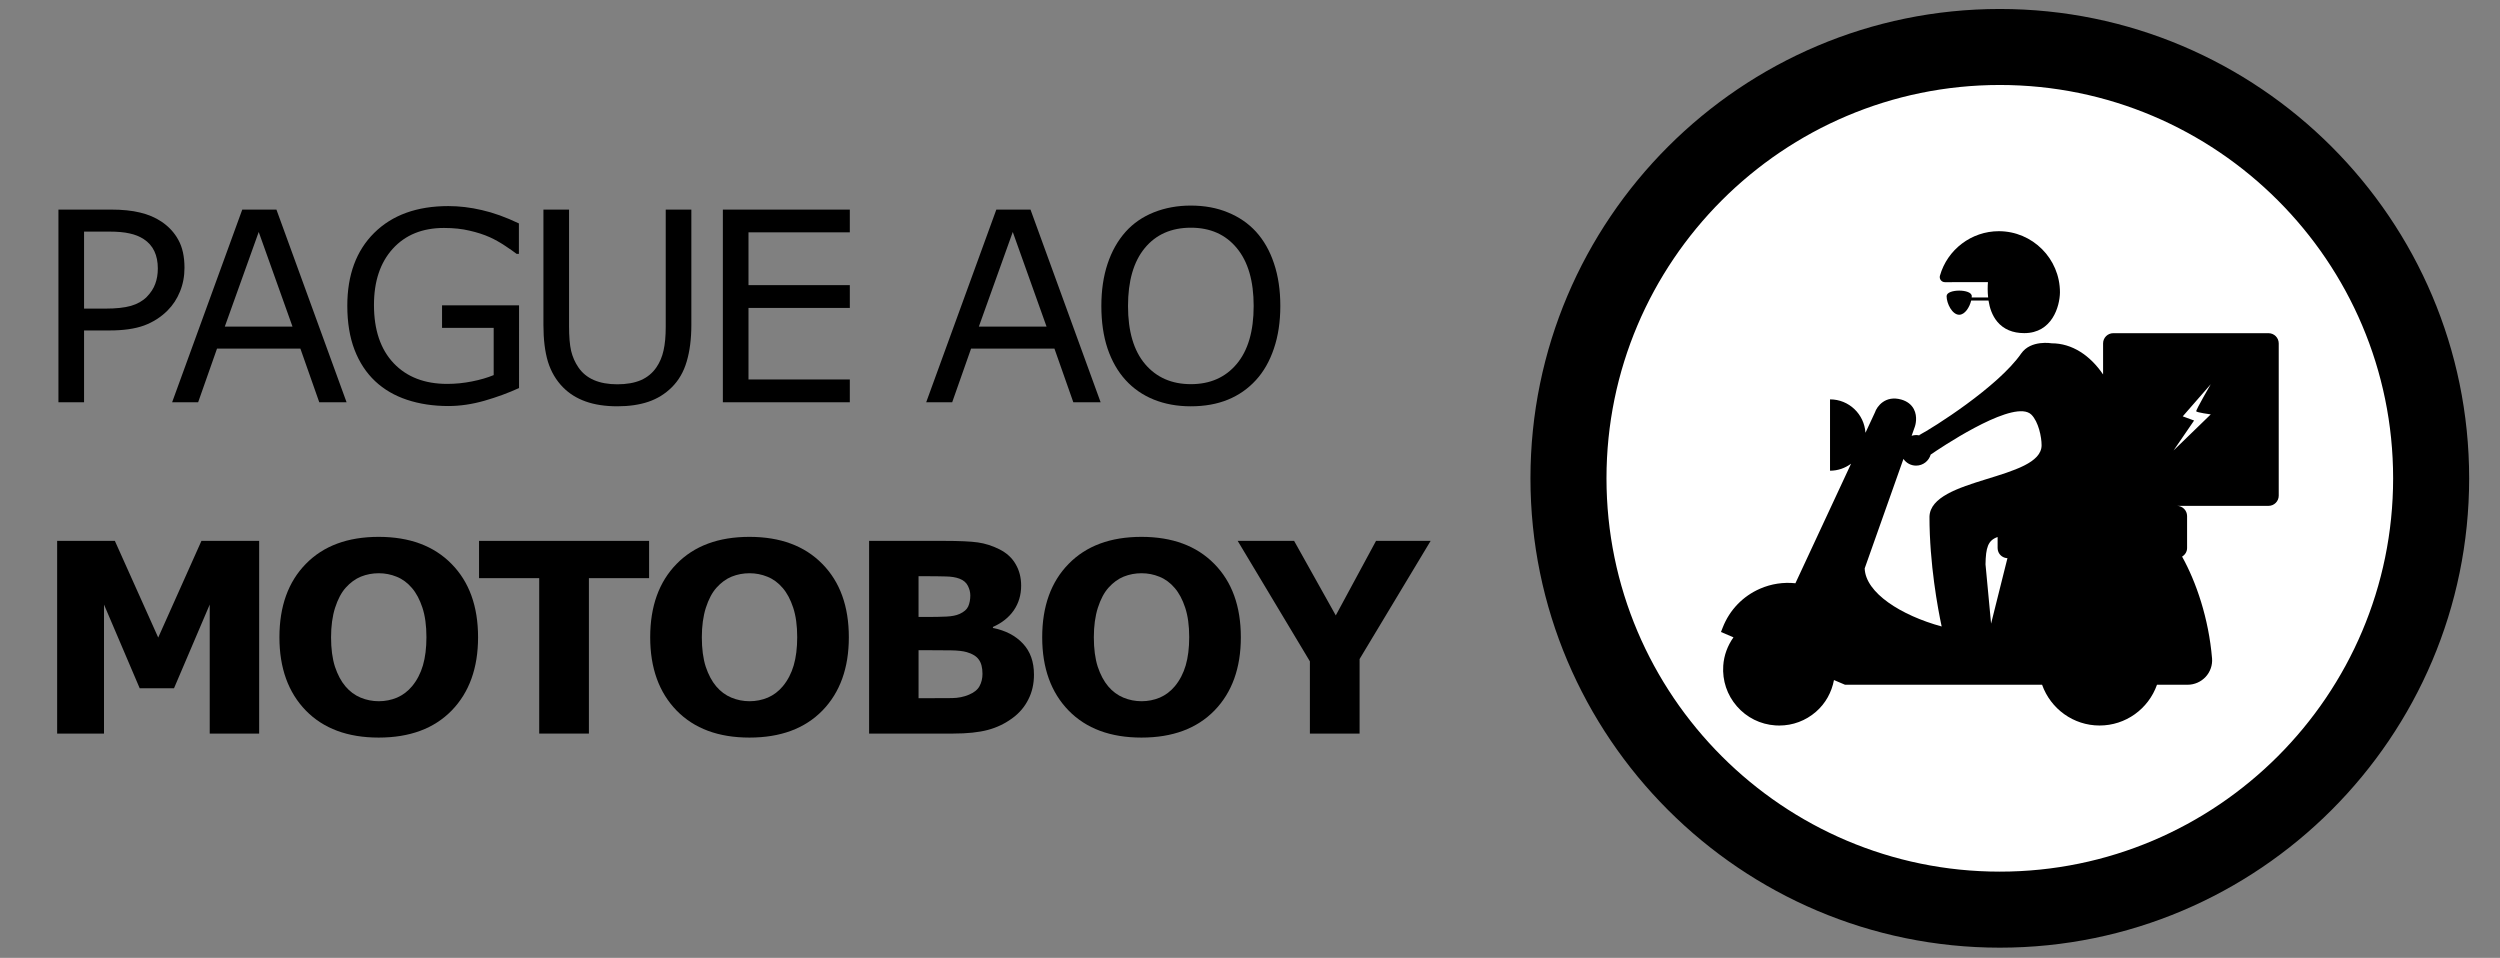
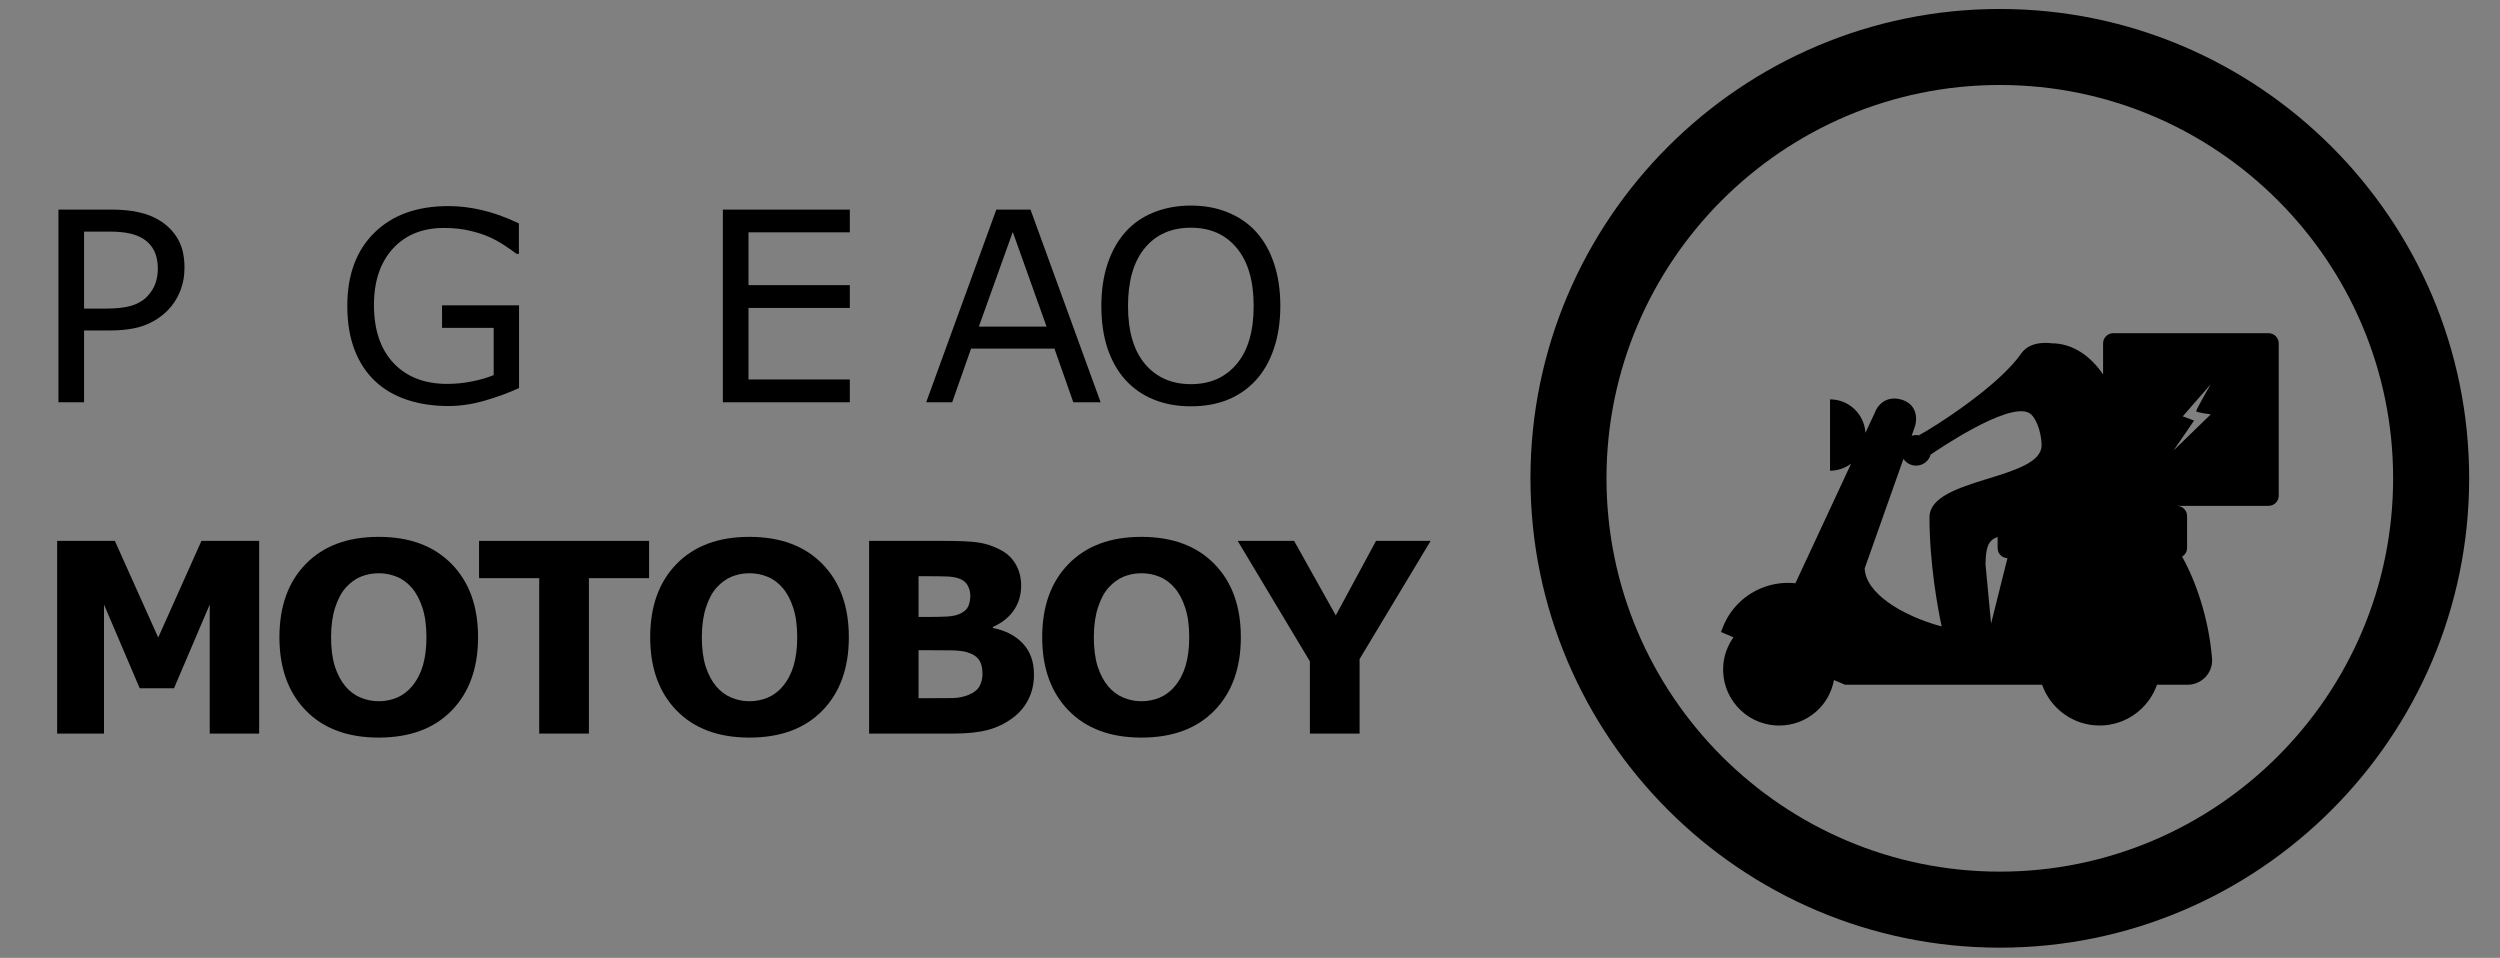
<svg xmlns="http://www.w3.org/2000/svg" xmlns:ns1="http://sodipodi.sourceforge.net/DTD/sodipodi-0.dtd" xmlns:ns2="http://www.inkscape.org/namespaces/inkscape" xmlns:xlink="http://www.w3.org/1999/xlink" version="1.1" id="Camada_1" x="0px" y="0px" width="261px" height="100px" viewBox="0 0 261 100" enable-background="new 0 0 261 100" xml:space="preserve" ns1:docname="75.svg" ns2:version="0.92.3 (2405546, 2018-03-11)">
  <rect x="0" y="0" width="261" height="100" fill="#808080" stroke="none" />
  <defs id="defs1227">
    <rect height="91.833" width="92.06" y="4.011" x="4.011" id="b" />
  </defs>
  <ns1:namedview pagecolor="#ffffff" bordercolor="#666666" borderopacity="1" objecttolerance="10" gridtolerance="10" guidetolerance="10" ns2:pageopacity="0" ns2:pageshadow="2" ns2:window-width="1920" ns2:window-height="1027" id="namedview1225" showgrid="false" ns2:zoom="1.1253689" ns2:cx="-45.132393" ns2:cy="75.802746" ns2:window-x="1592" ns2:window-y="83" ns2:window-maximized="1" ns2:current-layer="Camada_1" />
-   <path fill="#FFFFFF" d="M208.781,4.905c-24.871,0-45.032,20.161-45.032,45.031c0,24.871,20.161,45.032,45.032,45.032  c24.869,0,45.03-20.161,45.03-45.032C253.812,25.066,233.65,4.905,208.781,4.905z" id="path1180" />
  <path d="M208.781,98.937c-27.019,0-49.001-21.982-49.001-49s21.982-49,49.001-49c27.017,0,48.999,21.981,48.999,49  S235.798,98.937,208.781,98.937z M208.781,8.872c-22.643,0-41.064,18.422-41.064,41.064s18.422,41.063,41.064,41.063  c22.642,0,41.062-18.421,41.062-41.063S231.423,8.872,208.781,8.872z" id="path1182" />
  <g aria-label="PAGUE AO MOTOBOY" style="font-style:normal;font-weight:normal;font-size:27.67px;line-height:1.25;font-family:sans-serif;letter-spacing:-1.83px;word-spacing:0px;fill:#000000;fill-opacity:1;stroke:none;stroke-width:0.692" id="text1233">
    <path d="m 19.26,27.96 q 0,1.338 -0.473,2.486 -0.459,1.135 -1.297,1.973 -1.04,1.04 -2.459,1.567 -1.419,0.513 -3.58,0.513 H 8.776 v 7.498 H 6.101 V 21.88 h 5.458 q 1.81,0 3.067,0.311 1.256,0.297 2.229,0.946 1.148,0.77 1.77,1.919 0.635,1.148 0.635,2.905 z m -2.783,0.068 q 0,-1.04 -0.365,-1.81 -0.365,-0.77 -1.108,-1.256 -0.649,-0.419 -1.486,-0.594 -0.824,-0.189 -2.094,-0.189 H 8.776 v 8.039 h 2.256 q 1.621,0 2.635,-0.284 1.013,-0.297 1.648,-0.932 0.635,-0.649 0.892,-1.365 0.27,-0.716 0.27,-1.608 z" style="letter-spacing:-1.83px;stroke-width:0.692" id="path1292" />
-     <path d="m 36.183,41.998 h -2.851 l -1.973,-5.607 h -8.701 l -1.973,5.607 h -2.716 l 7.323,-20.117 h 3.567 z m -5.647,-7.904 -3.526,-9.876 -3.54,9.876 z" style="letter-spacing:-1.83px;stroke-width:0.692" id="path1294" />
    <path d="m 54.187,40.512 q -1.648,0.757 -3.607,1.324 -1.946,0.554 -3.769,0.554 -2.351,0 -4.31,-0.649 -1.959,-0.649 -3.337,-1.946 -1.392,-1.311 -2.148,-3.27 -0.757,-1.973 -0.757,-4.607 0,-4.823 2.81,-7.606 2.824,-2.797 7.742,-2.797 1.716,0 3.499,0.419 1.797,0.405 3.864,1.392 v 3.175 h -0.243 q -0.419,-0.324 -1.216,-0.851 -0.797,-0.527 -1.567,-0.878 -0.932,-0.419 -2.121,-0.689 -1.175,-0.284 -2.675,-0.284 -3.378,0 -5.35,2.175 -1.959,2.162 -1.959,5.864 0,3.905 2.054,6.08 2.054,2.162 5.593,2.162 1.297,0 2.581,-0.257 1.297,-0.257 2.27,-0.662 v -4.931 h -5.391 v -2.351 h 8.039 z" style="letter-spacing:-1.83px;stroke-width:0.692" id="path1296" />
-     <path d="m 72.177,33.918 q 0,2.189 -0.486,3.824 -0.473,1.621 -1.567,2.702 -1.04,1.027 -2.432,1.5 -1.392,0.473 -3.243,0.473 -1.891,0 -3.297,-0.5 -1.405,-0.5 -2.364,-1.473 -1.094,-1.108 -1.581,-2.675 -0.473,-1.567 -0.473,-3.851 V 21.88 h 2.675 v 12.173 q 0,1.635 0.216,2.581 0.23,0.946 0.757,1.716 0.594,0.878 1.608,1.324 1.027,0.446 2.459,0.446 1.446,0 2.459,-0.432 1.013,-0.446 1.621,-1.338 0.527,-0.77 0.743,-1.756 0.23,-1 0.23,-2.472 V 21.88 h 2.675 z" style="letter-spacing:-1.83px;stroke-width:0.692" id="path1298" />
    <path d="M 88.721,41.998 H 75.467 V 21.88 h 13.254 v 2.378 H 78.142 v 5.512 h 10.579 v 2.378 H 78.142 v 7.471 h 10.579 z" style="letter-spacing:-1.83px;stroke-width:0.692" id="path1300" />
    <path d="m 114.906,41.998 h -2.851 l -1.973,-5.607 h -8.701 l -1.973,5.607 H 96.694 l 7.323,-20.117 h 3.567 z m -5.647,-7.904 -3.526,-9.876 -3.54,9.876 z" style="letter-spacing:-1.83px;stroke-width:0.692" id="path1302" />
    <path d="m 131.126,24.191 q 1.229,1.351 1.878,3.31 0.662,1.959 0.662,4.445 0,2.486 -0.676,4.459 -0.662,1.959 -1.864,3.27 -1.243,1.365 -2.945,2.054 -1.689,0.689 -3.864,0.689 -2.121,0 -3.864,-0.703 -1.729,-0.703 -2.945,-2.04 -1.216,-1.338 -1.878,-3.283 -0.649,-1.946 -0.649,-4.445 0,-2.459 0.649,-4.404 0.649,-1.959 1.891,-3.351 1.189,-1.324 2.945,-2.027 1.77,-0.703 3.851,-0.703 2.162,0 3.878,0.716 1.729,0.703 2.932,2.013 z m -0.243,7.755 q 0,-3.918 -1.756,-6.039 -1.756,-2.135 -4.796,-2.135 -3.067,0 -4.823,2.135 -1.743,2.121 -1.743,6.039 0,3.959 1.783,6.066 1.783,2.094 4.783,2.094 2.999,0 4.769,-2.094 1.783,-2.108 1.783,-6.066 z" style="letter-spacing:-1.83px;stroke-width:0.692" id="path1304" />
    <path d="M 27.056,76.585 H 21.895 V 63.115 l -3.729,8.741 H 14.585 L 10.857,63.115 V 76.585 H 5.966 V 56.468 h 6.026 l 4.526,10.092 4.513,-10.092 h 6.026 z" style="font-style:normal;font-variant:normal;font-weight:bold;font-stretch:normal;font-family:sans-serif;-inkscape-font-specification:'sans-serif Bold';letter-spacing:-1.83px;stroke-width:0.692" id="path1306" />
    <path d="m 49.91,66.533 q 0,4.81 -2.756,7.647 -2.756,2.824 -7.62,2.824 -4.85,0 -7.606,-2.824 -2.756,-2.837 -2.756,-7.647 0,-4.85 2.756,-7.661 2.756,-2.824 7.606,-2.824 4.837,0 7.606,2.824 2.77,2.81 2.77,7.661 z m -6.877,5.094 q 0.757,-0.919 1.121,-2.162 0.365,-1.256 0.365,-2.945 0,-1.81 -0.419,-3.08 -0.419,-1.27 -1.094,-2.054 -0.689,-0.811 -1.594,-1.175 -0.892,-0.365 -1.864,-0.365 -0.986,0 -1.864,0.351 -0.865,0.351 -1.594,1.162 -0.676,0.757 -1.108,2.094 -0.419,1.324 -0.419,3.08 0,1.797 0.405,3.067 0.419,1.256 1.094,2.054 0.676,0.797 1.581,1.175 0.905,0.378 1.905,0.378 1,0 1.905,-0.378 0.905,-0.392 1.581,-1.202 z" style="font-style:normal;font-variant:normal;font-weight:bold;font-stretch:normal;font-family:sans-serif;-inkscape-font-specification:'sans-serif Bold';letter-spacing:-1.83px;stroke-width:0.692" id="path1308" />
    <path d="M 67.765,60.359 H 61.482 V 76.585 H 56.294 V 60.359 h -6.282 v -3.891 h 17.753 z" style="font-style:normal;font-variant:normal;font-weight:bold;font-stretch:normal;font-family:sans-serif;-inkscape-font-specification:'sans-serif Bold';letter-spacing:-1.83px;stroke-width:0.692" id="path1310" />
    <path d="m 88.619,66.533 q 0,4.81 -2.756,7.647 -2.756,2.824 -7.62,2.824 -4.85,0 -7.606,-2.824 -2.756,-2.837 -2.756,-7.647 0,-4.85 2.756,-7.661 2.756,-2.824 7.606,-2.824 4.837,0 7.606,2.824 2.77,2.81 2.77,7.661 z m -6.877,5.094 q 0.757,-0.919 1.121,-2.162 0.365,-1.256 0.365,-2.945 0,-1.81 -0.419,-3.08 -0.419,-1.27 -1.094,-2.054 -0.689,-0.811 -1.594,-1.175 -0.892,-0.365 -1.864,-0.365 -0.986,0 -1.864,0.351 -0.865,0.351 -1.594,1.162 -0.676,0.757 -1.108,2.094 -0.419,1.324 -0.419,3.08 0,1.797 0.405,3.067 0.419,1.256 1.094,2.054 0.676,0.797 1.581,1.175 0.905,0.378 1.905,0.378 1,0 1.905,-0.378 0.905,-0.392 1.581,-1.202 z" style="font-style:normal;font-variant:normal;font-weight:bold;font-stretch:normal;font-family:sans-serif;-inkscape-font-specification:'sans-serif Bold';letter-spacing:-1.83px;stroke-width:0.692" id="path1312" />
    <path d="m 107.947,70.424 q 0,1.459 -0.594,2.608 -0.581,1.148 -1.608,1.905 -1.189,0.892 -2.621,1.27 -1.419,0.378 -3.607,0.378 H 90.734 V 56.468 h 7.809 q 2.432,0 3.553,0.162 1.135,0.162 2.243,0.716 1.148,0.581 1.702,1.567 0.567,0.973 0.567,2.229 0,1.459 -0.77,2.581 -0.77,1.108 -2.175,1.729 v 0.108 q 1.973,0.392 3.121,1.621 1.162,1.229 1.162,3.243 z m -6.647,-8.269 q 0,-0.5 -0.257,-1 -0.243,-0.5 -0.878,-0.743 -0.567,-0.216 -1.419,-0.23 -0.838,-0.027 -2.364,-0.027 h -0.486 v 4.256 h 0.811 q 1.229,0 2.094,-0.041 0.865,-0.041 1.365,-0.27 0.703,-0.311 0.919,-0.797 0.216,-0.5 0.216,-1.148 z m 1.27,8.187 q 0,-0.959 -0.378,-1.473 -0.365,-0.527 -1.256,-0.784 -0.608,-0.176 -1.675,-0.189 -1.067,-0.014 -2.229,-0.014 h -1.135 v 5.012 h 0.378 q 2.189,0 3.134,-0.014 0.946,-0.014 1.743,-0.351 0.811,-0.338 1.108,-0.892 0.311,-0.567 0.311,-1.297 z" style="font-style:normal;font-variant:normal;font-weight:bold;font-stretch:normal;font-family:sans-serif;-inkscape-font-specification:'sans-serif Bold';letter-spacing:-1.83px;stroke-width:0.692" id="path1314" />
    <path d="m 129.544,66.533 q 0,4.81 -2.756,7.647 -2.756,2.824 -7.62,2.824 -4.85,0 -7.606,-2.824 -2.756,-2.837 -2.756,-7.647 0,-4.85 2.756,-7.661 2.756,-2.824 7.606,-2.824 4.837,0 7.606,2.824 2.77,2.81 2.77,7.661 z m -6.877,5.094 q 0.757,-0.919 1.121,-2.162 0.365,-1.256 0.365,-2.945 0,-1.81 -0.419,-3.08 -0.419,-1.27 -1.094,-2.054 -0.689,-0.811 -1.594,-1.175 -0.892,-0.365 -1.864,-0.365 -0.986,0 -1.864,0.351 -0.865,0.351 -1.594,1.162 -0.676,0.757 -1.108,2.094 -0.419,1.324 -0.419,3.08 0,1.797 0.405,3.067 0.419,1.256 1.094,2.054 0.676,0.797 1.581,1.175 0.905,0.378 1.905,0.378 1,0 1.905,-0.378 0.905,-0.392 1.581,-1.202 z" style="font-style:normal;font-variant:normal;font-weight:bold;font-stretch:normal;font-family:sans-serif;-inkscape-font-specification:'sans-serif Bold';letter-spacing:-1.83px;stroke-width:0.692" id="path1316" />
    <path d="m 149.358,56.468 -7.417,12.335 v 7.782 h -5.188 v -7.539 l -7.539,-12.578 h 5.891 l 4.35,7.782 4.202,-7.782 z" style="font-style:normal;font-variant:normal;font-weight:bold;font-stretch:normal;font-family:sans-serif;-inkscape-font-specification:'sans-serif Bold';letter-spacing:-1.83px;stroke-width:0.692" id="path1318" />
  </g>
  <g transform="matrix(0.647,0,0,0.647,176.434,17.592)" id="g28">
    <defs id="defs3">
      <rect height="91.833" width="92.06" y="4.011" x="4.011" id="rect1276" />
    </defs>
    <clipPath id="a">
      <use height="100%" width="100%" y="0" x="0" style="overflow:visible" id="use5" overflow="visible" xlink:href="#b" />
    </clipPath>
    <path style="fill:none" ns2:connector-curvature="0" id="path8" d="m 38.842,46.162 c 1.528,-1.049 12.094,-8.164 15.638,-6.827 -3.54,-1.341 -14.111,5.777 -15.64,6.827 -0.299,1.026 -1.234,1.78 -2.356,1.781 0,0 0,0 0,0 1.122,0 2.059,-0.755 2.358,-1.781 z" clip-path="url(#a)" />
    <polygon style="fill:none" id="polygon10" points="51.226,62.877 48.587,73.436 " clip-path="url(#a)" />
-     <path style="fill:none" ns2:connector-curvature="0" id="path12" d="m 28.193,64.524 6.251,-17.659 c 0,-0.001 -0.001,-0.001 -0.001,-0.002 l -6.252,17.661 c 0.129,3.959 5.878,7.585 12.42,9.376 0,0 0,0 0,-0.001 -6.542,-1.791 -12.29,-5.417 -12.418,-9.375 z" clip-path="url(#a)" />
    <path style="fill:none" ns2:connector-curvature="0" id="path14" d="m 49.765,61.868 c -0.08,-0.192 -0.124,-0.403 -0.124,-0.625 v -1.779 c -1.566,0.523 -1.908,1.736 -1.953,4.41 l 0.899,9.562 2.64,-10.56 c -0.661,-0.024 -1.223,-0.431 -1.462,-1.008 z" clip-path="url(#a)" />
    <path style="fill:none" ns2:connector-curvature="0" id="path16" d="m 56.733,44.653 c 0,-1.358 -0.507,-3.796 -1.645,-4.934 -0.169,-0.169 -0.373,-0.295 -0.609,-0.385 -3.543,-1.337 -14.11,5.779 -15.638,6.827 -0.299,1.026 -1.236,1.781 -2.358,1.781 0,0 0,0 0,0 0,0 -10e-4,0 -0.002,0 -0.847,0 -1.594,-0.429 -2.038,-1.078 l -6.251,17.659 c 0.128,3.958 5.876,7.584 12.418,9.375 -0.607,-2.846 -1.967,-10.064 -1.967,-17.733 0.216,-6.292 18.091,-5.921 18.09,-11.512 z" clip-path="url(#a)" />
    <path style="fill:#000000" ns2:connector-curvature="0" id="path18" d="m 93.354,26.573 h -25.05 c -0.908,0 -1.645,0.736 -1.645,1.645 v 5.018 c -2.093,-3.097 -5.024,-5.029 -8.279,-5.029 0,0 -3.384,-0.593 -4.934,1.645 C 49.716,35.236 39.101,41.92 37,43.009 l 0.033,0.066 c -0.177,-0.04 -0.36,-0.066 -0.549,-0.066 -0.251,0 -0.488,0.049 -0.717,0.118 l 0.532,-1.503 c 0.052,-0.154 0.484,-1.546 -0.179,-2.803 -0.39,-0.74 -1.088,-1.272 -2.02,-1.538 -2.578,-0.73 -3.937,1.102 -4.26,2.089 l -1.523,3.272 c -0.192,-3.006 -2.665,-5.392 -5.719,-5.392 v 11.512 c 1.275,0 2.442,-0.428 3.396,-1.13 l -8.98,19.291 c -1.927,-0.204 -3.884,0.083 -5.707,0.877 -2.773,1.209 -4.908,3.427 -6.014,6.243 L 5,74.789 7.017,75.647 c -0.951,1.347 -1.534,2.901 -1.649,4.571 -0.165,2.411 0.618,4.743 2.205,6.564 1.588,1.821 3.79,2.915 6.2,3.08 0.212,0.014 0.423,0.021 0.634,0.021 2.183,0 4.267,-0.777 5.929,-2.226 1.541,-1.342 2.521,-3.136 2.899,-5.113 l 1.781,0.757 h 31.8 c 1.384,3.9 5.071,6.579 9.27,6.579 4.217,0 7.887,-2.672 9.271,-6.579 h 4.942 c 1.103,0 2.167,-0.467 2.917,-1.282 0.74,-0.805 1.115,-1.886 1.025,-2.966 C 83.705,72.596 81.677,66.7 79.407,62.624 79.88,62.335 80.213,61.837 80.213,61.242 V 56.08 c 0,-0.908 -0.736,-1.645 -1.645,-1.645 h 14.788 c 0.908,0 1.645,-0.736 1.645,-1.645 V 28.218 C 94.998,27.31 94.263,26.573 93.354,26.573 Z m -42.128,36.304 -2.64,10.56 -0.899,-9.562 c 0.045,-2.674 0.387,-3.887 1.953,-4.41 v 1.779 c 0,0.222 0.044,0.433 0.124,0.625 0.24,0.576 0.802,0.983 1.462,1.007 v 0.001 c 0,0 0,0 0,0 z m -12.58,-6.711 c 0,7.669 1.359,14.889 1.967,17.734 -10e-4,0 -10e-4,0 -0.002,-0.001 0,0 0,0 0,0.001 -6.542,-1.791 -12.291,-5.417 -12.42,-9.376 l 6.252,-17.661 c 0,10e-4 0.001,10e-4 0.001,0.002 l 10e-4,-0.002 c 0.444,0.652 1.191,1.08 2.039,1.08 1.122,-10e-4 2.058,-0.754 2.356,-1.781 1.529,-1.05 12.1,-8.169 15.64,-6.827 0.237,0.089 0.443,0.216 0.612,0.386 1.138,1.138 1.645,3.576 1.645,4.934 -0.001,5.589 -17.876,5.218 -18.091,11.511 z m 45.387,-16.49 -6,5.82 3.31,-4.83 -1.83,-0.674 4.52,-5.185 c 0,0 -2.413,4.158 -2.344,4.364 0.068,0.204 2.344,0.505 2.344,0.505 z" clip-path="url(#a)" />
    <path style="fill:#000000" ns2:connector-curvature="0" id="path20" d="m 49.765,61.868 c 0.24,0.576 0.802,0.983 1.462,1.008 v -10e-4 c -0.661,-0.023 -1.223,-0.43 -1.462,-1.007 z" clip-path="url(#a)" />
    <path style="fill:#000000" ns2:connector-curvature="0" id="path22" d="m 54.48,39.335 c 0.236,0.089 0.44,0.216 0.609,0.385 1.138,1.138 1.645,3.576 1.645,4.934 10e-4,5.591 -17.875,5.22 -18.09,11.513 0,7.669 1.36,14.887 1.967,17.733 0.001,0 0.001,0 0.002,10e-4 -0.608,-2.845 -1.967,-10.065 -1.967,-17.734 0.215,-6.293 18.091,-5.922 18.091,-11.512 0,-1.358 -0.507,-3.796 -1.645,-4.934 -0.17,-0.17 -0.376,-0.297 -0.612,-0.386 z" clip-path="url(#a)" />
    <path style="fill:#000000" ns2:connector-curvature="0" id="path24" d="m 36.482,47.943 c 0,0 10e-4,0 0.002,0 -0.848,0 -1.595,-0.428 -2.039,-1.08 l -10e-4,0.002 c 0.444,0.65 1.191,1.078 2.038,1.078 z" clip-path="url(#a)" />
-     <path style="fill:#000000" ns2:connector-curvature="0" id="path26" d="m 41.125,18.341 6.954,-0.001 c -0.052,0.632 -0.072,1.517 0.031,2.47 h -2.658 c 0.006,-0.071 0.019,-0.146 0.019,-0.213 0,-1.191 -4.063,-1.191 -4.063,0 0,1.191 0.91,3.003 2.031,3.003 0.914,0 1.677,-1.201 1.933,-2.29 h 2.799 c 0.185,1.18 0.589,2.42 1.41,3.405 1.023,1.227 2.489,1.849 4.361,1.849 4.487,0 5.727,-4.296 5.756,-6.579 0,-5.442 -4.427,-9.868 -9.868,-9.868 -4.396,0 -8.301,2.952 -9.496,7.178 -0.071,0.248 -0.02,0.515 0.135,0.72 0.156,0.206 0.398,0.326 0.656,0.326 z" clip-path="url(#a)" />
  </g>
</svg>